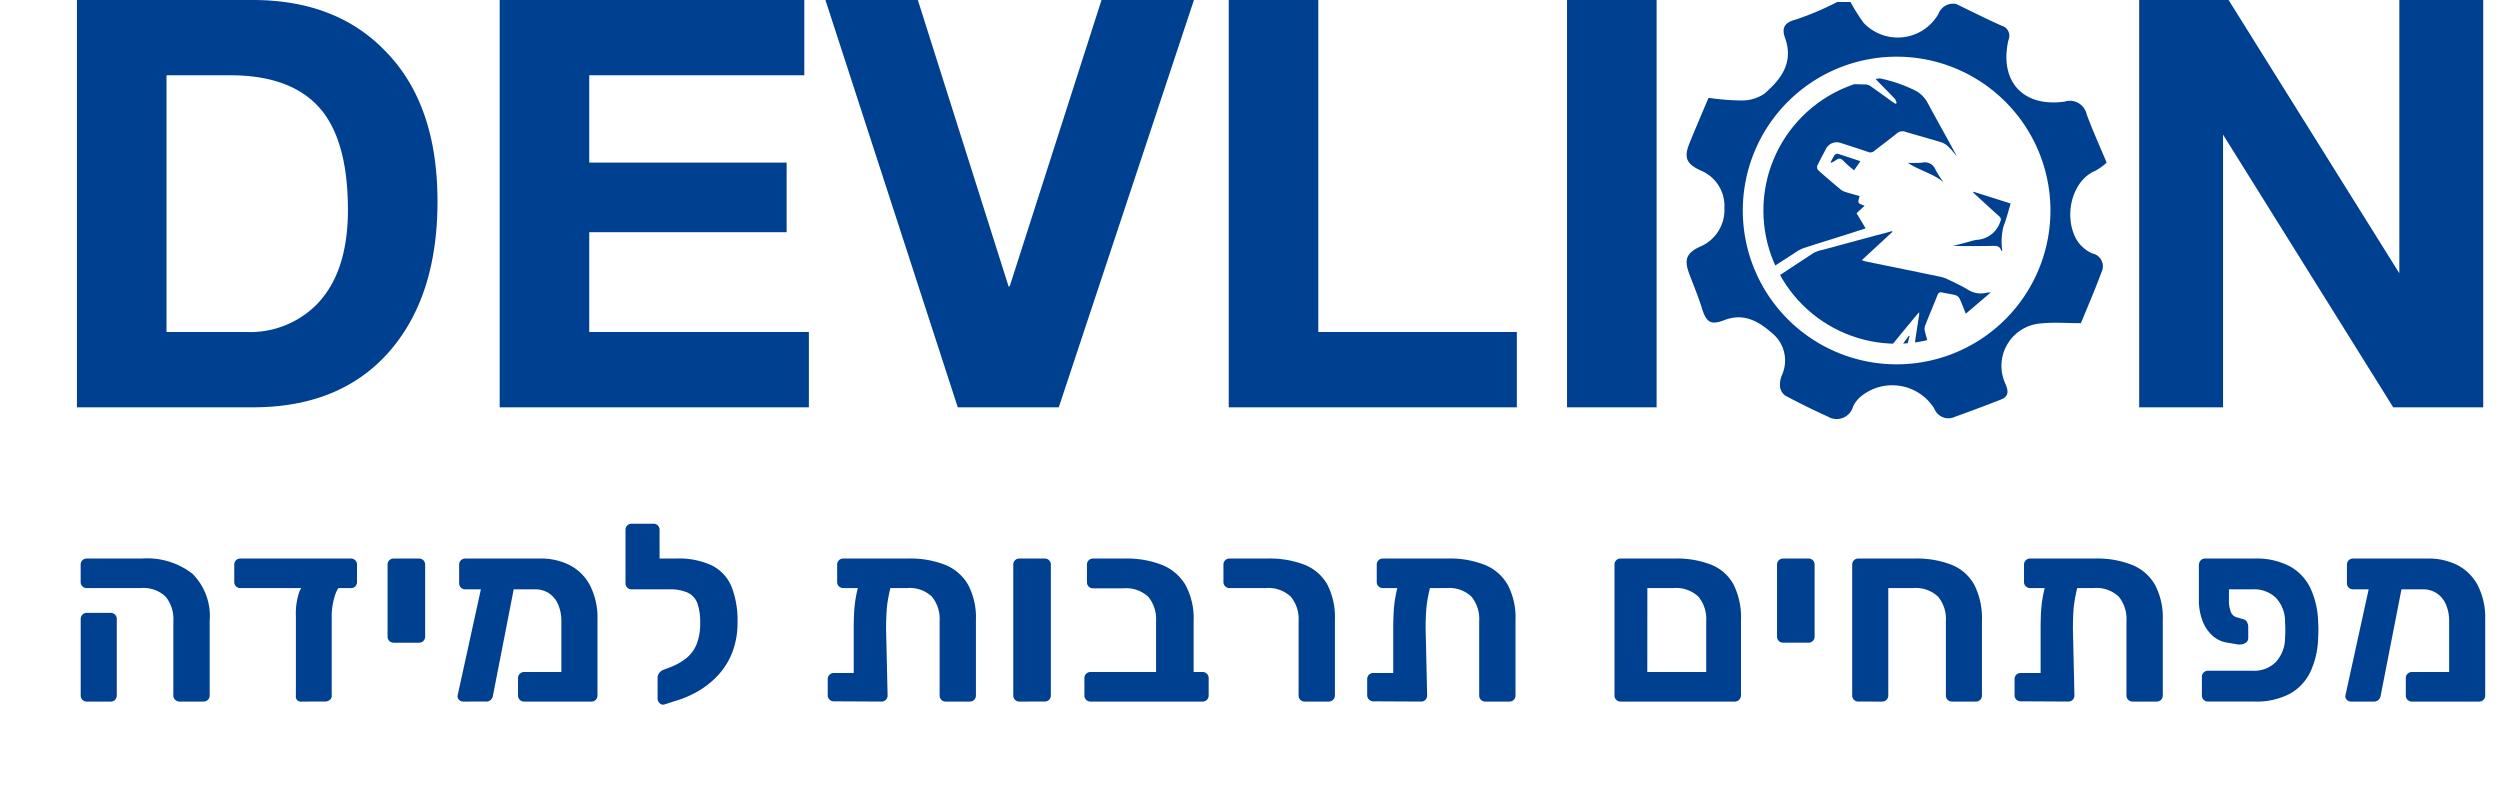
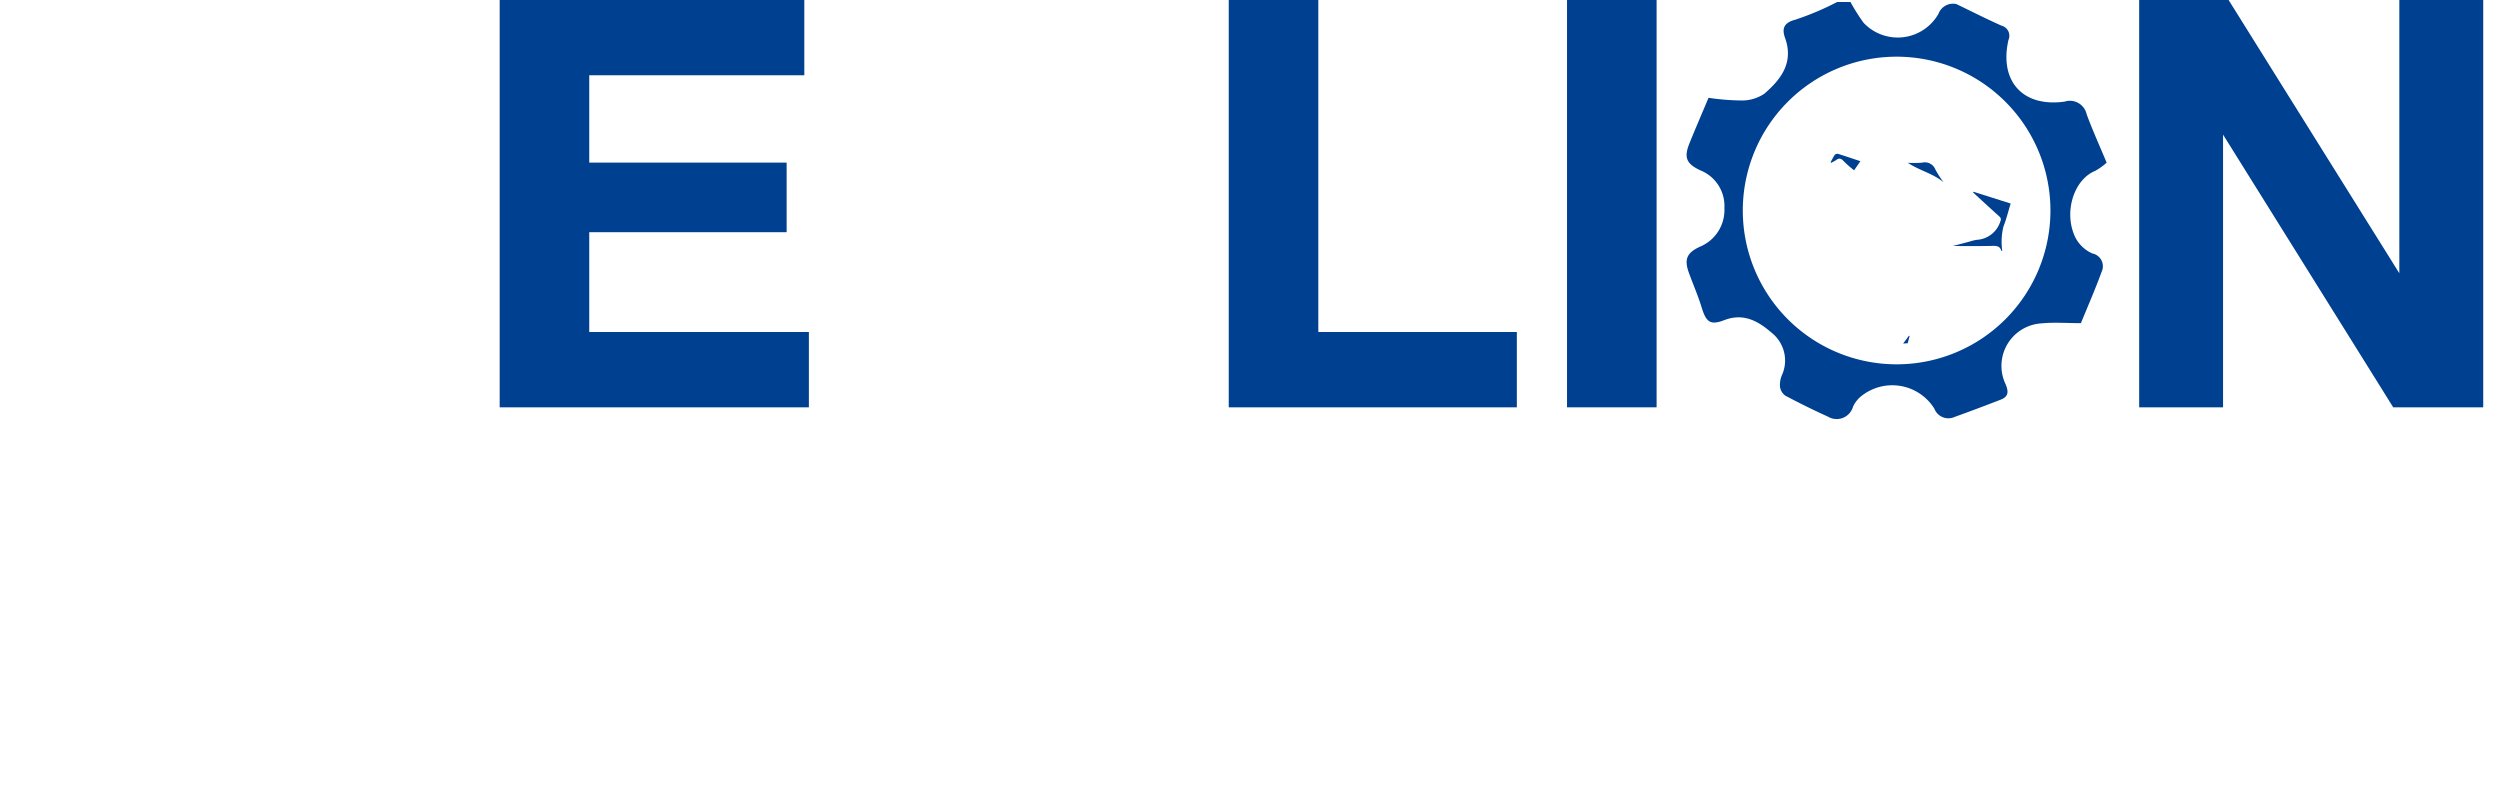
<svg xmlns="http://www.w3.org/2000/svg" width="253.667" height="82.112" viewBox="0 0 253.667 82.112">
  <defs>
    <style>.a{fill:none;}.b{clip-path:url(#a);}.c{fill:#004090;}.d{clip-path:url(#c);}</style>
    <clipPath id="a">
      <rect class="a" width="253.667" height="82.112" />
    </clipPath>
    <clipPath id="c">
      <path class="a" d="M88.189,35.972a13.518,13.518,0,1,0,13.518-13.518A13.517,13.517,0,0,0,88.189,35.972" transform="translate(-88.189 -22.454)" />
    </clipPath>
  </defs>
  <g transform="translate(0 0)">
    <g class="b">
-       <path class="c" d="M-29.4,74.36a.63.63,0,0,1-.445-.178.568.568,0,0,1-.19-.432V66.2a3.577,3.577,0,0,0-.788-2.491,3.255,3.255,0,0,0-2.516-.864h-5.465a.615.615,0,0,1-.458-.178.587.587,0,0,1-.178-.432V60.482a.619.619,0,0,1,.178-.458.615.615,0,0,1,.458-.178h5.592a7.477,7.477,0,0,1,5.121,1.55,6.077,6.077,0,0,1,1.742,4.779v7.549a.624.624,0,0,1-.178.458.619.619,0,0,1-.458.178Zm-9.4,0a.615.615,0,0,1-.458-.178.619.619,0,0,1-.178-.458V65.972a.587.587,0,0,1,.178-.432.615.615,0,0,1,.458-.178h2.415a.589.589,0,0,1,.432.178.592.592,0,0,1,.178.432v7.753a.624.624,0,0,1-.178.458.589.589,0,0,1-.432.178Zm15.581-11.514a.615.615,0,0,1-.458-.178.587.587,0,0,1-.178-.432V60.482a.619.619,0,0,1,.178-.458.615.615,0,0,1,.458-.178h11.209a.589.589,0,0,1,.432.178.624.624,0,0,1,.178.458v1.754a.614.614,0,0,1-.166.432.575.575,0,0,1-.444.178Zm6.177,11.514a.494.494,0,0,1-.559-.559V65.692a6.843,6.843,0,0,1,.342-2.454q.343-.851,1.03-.851h3.686q-.636,0-1.03,1.017a7.018,7.018,0,0,0-.393,2.516V73.8a.473.473,0,0,1-.217.407.8.8,0,0,1-.47.152Zm9.379-5.973a.615.615,0,0,1-.458-.178.619.619,0,0,1-.178-.458v-7.27a.619.619,0,0,1,.178-.458.615.615,0,0,1,.458-.178h2.542a.619.619,0,0,1,.458.178.624.624,0,0,1,.178.458v7.27a.624.624,0,0,1-.178.458.619.619,0,0,1-.458.178ZM-.629,74.36a.572.572,0,0,1-.432-.191.482.482,0,0,1-.127-.444L1.354,62.134a.793.793,0,0,1,.229-.445.53.53,0,0,1,.432-.139l2.059.025a.677.677,0,0,1,.445.241.47.47,0,0,1,.114.471L2.4,73.724a.707.707,0,0,1-.215.444.611.611,0,0,1-.445.191Zm7.32-11.387H-.4a.619.619,0,0,1-.458-.178.592.592,0,0,1-.178-.432V60.482a.624.624,0,0,1,.178-.458A.619.619,0,0,1-.4,59.846H7.225a6.391,6.391,0,0,1,2.962.673,4.837,4.837,0,0,1,2.059,2.059A7.241,7.241,0,0,1,13,66.048v7.676a.619.619,0,0,1-.178.458.584.584,0,0,1-.432.178H5.573a.609.609,0,0,1-.635-.635V71.971a.592.592,0,0,1,.178-.432.619.619,0,0,1,.458-.178H9.335V66.251a4.192,4.192,0,0,0-.342-1.779,2.579,2.579,0,0,0-.94-1.118A2.476,2.476,0,0,0,6.691,62.973Zm13.752,0H16.479a.615.615,0,0,1-.458-.178.587.587,0,0,1-.178-.432V56.948a.609.609,0,0,1,.635-.635H18.69a.589.589,0,0,1,.432.178.624.624,0,0,1,.178.458v2.9h1.169Zm-.686,11.692a.485.485,0,0,1-.458-.152.629.629,0,0,1-.2-.458V71.92a.78.78,0,0,1,.165-.458.921.921,0,0,1,.445-.33l.864-.33a6.244,6.244,0,0,0,1.435-.839,3.491,3.491,0,0,0,1.03-1.373,5.589,5.589,0,0,0,.381-2.237,5.647,5.647,0,0,0-.28-1.957,1.932,1.932,0,0,0-.966-1.081,4.334,4.334,0,0,0-1.906-.342h-.635a.63.63,0,0,1-.445-.178.569.569,0,0,1-.19-.432V60.456a.568.568,0,0,1,.19-.432.63.63,0,0,1,.445-.178h1.347a7.9,7.9,0,0,1,3.647.712A4.208,4.208,0,0,1,26.6,62.7a9.239,9.239,0,0,1,.61,3.6,8.3,8.3,0,0,1-.534,3.076A7.294,7.294,0,0,1,25.222,71.7a8.723,8.723,0,0,1-2.047,1.627,10.648,10.648,0,0,1-2.376,1ZM40.879,61.244H41.9a1.243,1.243,0,0,1,.864.241.492.492,0,0,1,.153.547q-.229.889-.381,1.652a11.678,11.678,0,0,0-.2,1.537q-.05.777-.051,1.767l.153,6.736a.619.619,0,0,1-.178.458.587.587,0,0,1-.432.178l-4.855-.025a.587.587,0,0,1-.432-.178.619.619,0,0,1-.178-.458V72.072a.608.608,0,0,1,.61-.61H39V67.039q0-.889.039-1.678a12.752,12.752,0,0,1,.178-1.589,15.428,15.428,0,0,1,.419-1.74,1.419,1.419,0,0,1,.381-.559A1.289,1.289,0,0,1,40.879,61.244Zm-2.923,1.6a.619.619,0,0,1-.458-.178.587.587,0,0,1-.178-.432V60.482a.609.609,0,0,1,.635-.635h6.583a9.549,9.549,0,0,1,3.787.661,4.708,4.708,0,0,1,2.3,2.033,7.136,7.136,0,0,1,.775,3.533v7.651a.609.609,0,0,1-.635.635H48.352a.619.619,0,0,1-.458-.178.587.587,0,0,1-.178-.432V66.2a3.57,3.57,0,0,0-.788-2.491,3.255,3.255,0,0,0-2.516-.864ZM55.824,74.36a.609.609,0,0,1-.635-.635V60.482a.609.609,0,0,1,.635-.635h2.542a.609.609,0,0,1,.635.635V73.724a.609.609,0,0,1-.635.635Zm7.219,0a.609.609,0,0,1-.635-.635V71.971a.587.587,0,0,1,.178-.432.615.615,0,0,1,.458-.178h6.634V66.2a3.537,3.537,0,0,0-.788-2.466,3.255,3.255,0,0,0-2.516-.864H63.3a.609.609,0,0,1-.635-.635V60.482a.609.609,0,0,1,.635-.635h3.2a9.742,9.742,0,0,1,3.813.661,4.879,4.879,0,0,1,2.364,2.045,7.108,7.108,0,0,1,.813,3.623V71.36h.915a.608.608,0,0,1,.61.61v1.754a.624.624,0,0,1-.178.458.589.589,0,0,1-.432.178Zm21.732,0a.619.619,0,0,1-.458-.178.587.587,0,0,1-.178-.432V66.2a3.535,3.535,0,0,0-.8-2.491,3.3,3.3,0,0,0-2.53-.864H77.125a.607.607,0,0,1-.61-.61V60.482a.619.619,0,0,1,.178-.458.587.587,0,0,1,.432-.178h3.838a9.872,9.872,0,0,1,3.787.635,4.6,4.6,0,0,1,2.3,1.995,7.186,7.186,0,0,1,.775,3.572v7.676a.6.6,0,0,1-.19.458.63.63,0,0,1-.445.178ZM95.629,61.244h1.017a1.243,1.243,0,0,1,.864.241.5.5,0,0,1,.153.547q-.229.889-.381,1.652a11.68,11.68,0,0,0-.2,1.537q-.052.777-.051,1.767l.153,6.736a.624.624,0,0,1-.178.458.589.589,0,0,1-.432.178l-4.855-.025a.584.584,0,0,1-.432-.178A.619.619,0,0,1,91.1,73.7V72.072a.608.608,0,0,1,.61-.61h2.033V67.039q0-.889.039-1.678a12.754,12.754,0,0,1,.178-1.589,15.142,15.142,0,0,1,.419-1.74,1.419,1.419,0,0,1,.381-.559A1.287,1.287,0,0,1,95.629,61.244Zm-2.923,1.6a.615.615,0,0,1-.458-.178.587.587,0,0,1-.178-.432V60.482a.609.609,0,0,1,.635-.635h6.583a9.55,9.55,0,0,1,3.787.661,4.708,4.708,0,0,1,2.3,2.033,7.136,7.136,0,0,1,.775,3.533v7.651a.609.609,0,0,1-.635.635H103.1a.615.615,0,0,1-.458-.178.587.587,0,0,1-.178-.432V66.2a3.577,3.577,0,0,0-.788-2.491,3.255,3.255,0,0,0-2.516-.864ZM116.828,74.36a.609.609,0,0,1-.635-.635V60.482a.609.609,0,0,1,.635-.635h5.465a9.6,9.6,0,0,1,3.736.635,4.468,4.468,0,0,1,2.249,2.008,7.449,7.449,0,0,1,.751,3.584v7.651a.633.633,0,0,1-.178.444.6.6,0,0,1-.458.191Zm2.694-3H125.5V66.2a3.536,3.536,0,0,0-.8-2.491,3.3,3.3,0,0,0-2.528-.864h-2.643Zm13.8-2.974a.609.609,0,0,1-.635-.635v-7.27a.609.609,0,0,1,.635-.635h2.542a.609.609,0,0,1,.635.635v7.27a.609.609,0,0,1-.635.635Zm7.625,5.973a.609.609,0,0,1-.635-.635V60.482a.609.609,0,0,1,.635-.635h5.668a9.783,9.783,0,0,1,3.813.647,4.545,4.545,0,0,1,2.288,2.047,7.565,7.565,0,0,1,.763,3.635v7.549a.624.624,0,0,1-.178.458.589.589,0,0,1-.432.178h-2.44a.607.607,0,0,1-.61-.61V66.2a3.536,3.536,0,0,0-.8-2.491,3.3,3.3,0,0,0-2.528-.864h-2.516V73.724a.624.624,0,0,1-.178.458.589.589,0,0,1-.432.178Zm20.359-13.116h1.017a1.241,1.241,0,0,1,.864.241.492.492,0,0,1,.153.547q-.229.889-.381,1.652a11.91,11.91,0,0,0-.2,1.537q-.05.777-.051,1.767l.153,6.736a.619.619,0,0,1-.178.458.584.584,0,0,1-.432.178l-4.855-.025a.589.589,0,0,1-.432-.178.624.624,0,0,1-.178-.458V72.072a.608.608,0,0,1,.61-.61h2.033V67.039q0-.889.039-1.678a12.757,12.757,0,0,1,.178-1.589,15.431,15.431,0,0,1,.419-1.74,1.447,1.447,0,0,1,.381-.559A1.289,1.289,0,0,1,161.308,61.244Zm-2.923,1.6a.619.619,0,0,1-.458-.178.592.592,0,0,1-.178-.432V60.482a.609.609,0,0,1,.635-.635h6.583a9.545,9.545,0,0,1,3.787.661,4.708,4.708,0,0,1,2.3,2.033,7.136,7.136,0,0,1,.775,3.533v7.651a.609.609,0,0,1-.635.635h-2.415a.619.619,0,0,1-.458-.178.592.592,0,0,1-.178-.432V66.2a3.57,3.57,0,0,0-.788-2.491,3.251,3.251,0,0,0-2.516-.864Zm20.157.127v1.271a3.05,3.05,0,0,0,.191,1.017.871.871,0,0,0,.546.534l.788.229a.591.591,0,0,1,.318.292,1.048,1.048,0,0,1,.114.5V67.9a.577.577,0,0,1-.317.534,1.212,1.212,0,0,1-.75.127l-1.042-.178A2.89,2.89,0,0,1,176.9,67.7a3.844,3.844,0,0,1-1.03-1.5,5.868,5.868,0,0,1-.381-2.211V60.482a.751.751,0,0,1,.191-.458.575.575,0,0,1,.444-.178h4.982a7.3,7.3,0,0,1,3.609.788,5.013,5.013,0,0,1,2.1,2.237,8.608,8.608,0,0,1,.775,3.431c.017.254.025.52.025.8s-.008.547-.025.8a8.644,8.644,0,0,1-.775,3.418,5,5,0,0,1-2.1,2.25,7.3,7.3,0,0,1-3.609.788h-4.677a.609.609,0,0,1-.635-.635V71.843a.592.592,0,0,1,.178-.432.619.619,0,0,1,.458-.178h4.55a3.1,3.1,0,0,0,2.313-.878,3.637,3.637,0,0,0,.94-2.478c.017-.254.025-.512.025-.776s-.008-.52-.025-.775a3.5,3.5,0,0,0-.927-2.491,3.169,3.169,0,0,0-2.326-.864ZM190.92,74.36a.57.57,0,0,1-.432-.191.479.479,0,0,1-.127-.444L192.9,62.134a.777.777,0,0,1,.229-.445.529.529,0,0,1,.432-.139l2.059.025a.677.677,0,0,1,.445.241.47.47,0,0,1,.114.471l-2.237,11.438a.714.714,0,0,1-.215.444.611.611,0,0,1-.445.191Zm7.32-11.387h-7.092a.619.619,0,0,1-.458-.178.587.587,0,0,1-.178-.432V60.482a.609.609,0,0,1,.635-.635h7.625a6.4,6.4,0,0,1,2.962.673,4.837,4.837,0,0,1,2.059,2.059,7.241,7.241,0,0,1,.749,3.47v7.676a.619.619,0,0,1-.178.458.586.586,0,0,1-.432.178h-6.812a.609.609,0,0,1-.635-.635V71.971a.587.587,0,0,1,.178-.432.619.619,0,0,1,.458-.178h3.762V66.251a4.192,4.192,0,0,0-.342-1.779,2.579,2.579,0,0,0-.94-1.118A2.476,2.476,0,0,0,198.24,62.973Z" transform="translate(47.624 -3.174)" />
-       <path class="c" d="M-30.633,24.232V50.28h8.1A9.523,9.523,0,0,0-15.41,47.5q3.183-3.243,3.184-9.609,0-6.656-2.547-9.956-2.9-3.7-9.377-3.706Zm-9.089,33.69V16.592h17.829q8.392,0,13.373,5.093,5.382,5.384,5.382,15.34,0,9.377-4.63,14.934-4.981,5.964-14.124,5.963Z" transform="translate(47.529 -16.592)" />
-     </g>
+       </g>
  </g>
  <path class="c" d="M-7.66,16.592v41.33H23.714v-7.64H1.429V40.152H21.457V33.089H1.429V24.232H23.251v-7.64Z" transform="translate(58.36 -16.592)" />
-   <path class="c" d="M45.063,16.592,35.744,45.65h-.115L26.424,16.592H17.047l13.43,41.33H40.723l13.718-41.33Z" transform="translate(66.706 -16.592)" />
  <path class="c" d="M47.638,16.592v41.33H76.87v-7.64H56.726V16.592Z" transform="translate(77.039 -16.592)" />
  <rect class="c" width="9.088" height="41.33" transform="translate(159.002 0)" />
  <g transform="translate(0 0)">
    <g class="b">
      <path class="c" d="M103.675,53.508A15.608,15.608,0,1,1,119.283,37.9a15.609,15.609,0,0,1-15.608,15.608m19.881-11.24a3.572,3.572,0,0,1-1.7-1.545c-1.278-2.487-.27-5.93,1.972-6.847a5.982,5.982,0,0,0,1.157-.832c-.712-1.706-1.431-3.286-2.029-4.911a1.74,1.74,0,0,0-2.23-1.282c-4.246.6-6.664-2.082-5.7-6.265a1.052,1.052,0,0,0-.7-1.438c-1.549-.688-3.061-1.458-4.589-2.194a1.574,1.574,0,0,0-1.813.985,4.756,4.756,0,0,1-7.6.915,19.049,19.049,0,0,1-1.331-2.111H97.648a29.151,29.151,0,0,1-4.261,1.8c-1.22.313-1.344.979-1.037,1.83.907,2.514-.4,4.215-2.1,5.68a4.068,4.068,0,0,1-2.341.684,24.7,24.7,0,0,1-3.319-.27c-.672,1.6-1.326,3.106-1.941,4.631-.575,1.427-.308,2.07,1.13,2.736A3.884,3.884,0,0,1,86.2,37.647a4.029,4.029,0,0,1-2.487,3.929c-1.34.623-1.613,1.284-1.109,2.665.427,1.169.927,2.316,1.29,3.5.454,1.486.88,1.829,2.284,1.287,1.925-.741,3.4.054,4.763,1.233a3.6,3.6,0,0,1,1.1,4.338,2.5,2.5,0,0,0-.2,1.172,1.342,1.342,0,0,0,.534.912q2.127,1.134,4.326,2.13A1.725,1.725,0,0,0,99.254,57.8a3,3,0,0,1,.7-.953A5.032,5.032,0,0,1,107.5,58a1.531,1.531,0,0,0,2.084.837c1.555-.557,3.1-1.146,4.638-1.738.824-.316.827-.827.5-1.595a4.321,4.321,0,0,1,3.652-6.151c1.275-.128,2.574-.021,4-.021.67-1.641,1.437-3.391,2.092-5.183a1.326,1.326,0,0,0-.91-1.886" transform="translate(88.769 -16.541)" />
    </g>
  </g>
  <path class="c" d="M143.087,16.592V44.319L125.763,16.592h-9.072v41.33h8.51V30.252l17.267,27.67H151.6V16.592Z" transform="translate(100.365 -16.592)" />
  <g transform="translate(178.926 7.842)">
    <g class="d">
-       <path class="c" d="M87.352,34.771l-4.669-2.682,9.189-4.28c0-.033-.005-.068-.007-.1l-6.67-1.529,0-.083L94.5,24.462l.008-.1-2.316-1.327.02-.071c.119,0,.239,0,.36,0q4.455.106,8.911.218a.989.989,0,0,1,.5.161c.728.506,1.442,1.031,2.162,1.549.123.088.249.17.375.254l.131-.07a1.335,1.335,0,0,0-.182-.433c-.569-.6-1.159-1.192-1.739-1.785-.095-.1-.183-.2-.361-.4a14.858,14.858,0,0,1,4.245,1.379,3.025,3.025,0,0,1,1.171,1.2c.979,1.821,2,3.619,2.983,5.454-.282-.329-.543-.68-.854-.979a1.9,1.9,0,0,0-.717-.456c-1.211-.373-2.435-.7-3.647-1.064a.85.85,0,0,0-.883.159c-.741.6-1.518,1.165-2.268,1.761a.6.6,0,0,1-.652.116c-.9-.313-1.818-.6-2.726-.895a1.238,1.238,0,0,0-1.568.627c-.29.562-.6,1.114-.867,1.687a.491.491,0,0,0,.11.445c.742.664,1.5,1.308,2.268,1.946a1.508,1.508,0,0,0,.514.262c.492.155.991.285,1.409.4-.044.254-.174.514-.095.67s.363.206.6.322l-.811.756.92,1.536c-.686.221-1.336.433-1.989.641-1.449.458-2.9.9-4.344,1.377a3.688,3.688,0,0,0-.812.441Q89.6,43.316,84.854,46.4a.3.3,0,0,1-.235.054l5.581-7.08c-.019-.023-.036-.045-.055-.07L79.492,42.352c.132-.218.209-.359.3-.491.784-1.153,1.561-2.309,2.361-3.45a2.382,2.382,0,0,1,.622-.609c1.381-.923,2.773-1.827,4.162-2.74.127-.083.249-.174.416-.292" transform="translate(-91.127 -22.454)" />
-       <path class="c" d="M103.681,34.191l-3.112,2.879c.186.059.308.108.433.135,2.508.515,5.018,1.023,7.525,1.546a3.637,3.637,0,0,1,.831.294c.658.317,1.328.622,1.951,1a2.412,2.412,0,0,0,1.924.326,3.015,3.015,0,0,1,.421-.025l-2.531,2.157c-.225-.557-.405-1.06-.633-1.54a.718.718,0,0,0-.412-.341c-.447-.12-.911-.173-1.363-.276-.265-.062-.372.039-.466.274-.415,1.046-.858,2.08-1.267,3.126a.986.986,0,0,0-.005.567c.506,1.912,1.025,3.819,1.54,5.727a1.5,1.5,0,0,1,.068.558,2.733,2.733,0,0,1-.206-.226c-.8-1.085-1.592-2.177-2.4-3.252-.3-.4-.123-.817-.076-1.212.135-1.116.324-2.223.49-3.334a2,2,0,0,0,0-.223c-.147.162-.246.264-.336.373q-2.783,3.385-5.572,6.765a.819.819,0,0,1-.514.282q-6.407.4-12.816.768a.19.19,0,0,1-.163-.067q4.928-1.437,9.854-2.876c-.005-.036-.012-.074-.019-.111l-15.71,1.5-.02-.04,12.948-6.092c-.816-.243-1.4-.713-2.266-.427-2.653.882-5.334,1.68-8,2.511a16.812,16.812,0,0,1-1.873.5c.456-.31.911-.625,1.371-.928q6.185-4.086,12.377-8.157a3.242,3.242,0,0,1,.94-.329q3.52-.959,7.041-1.9l.051.071" transform="translate(-90.585 -18.513)" />
      <path class="c" d="M104.646,31.133l3.782,1.2c-.239.779-.436,1.583-.737,2.344a6.664,6.664,0,0,0-.118,2.46c-.044,0-.09,0-.092-.011-.165-.55-.578-.5-1.035-.494-1.373.029-2.746.011-3.894.011l1.66-.437a4.993,4.993,0,0,1,.777-.191,2.661,2.661,0,0,0,2.375-1.818c.107-.26.094-.392-.1-.57-.8-.713-1.581-1.439-2.369-2.161-.1-.09-.191-.182-.286-.273.013-.019.028-.039.043-.058" transform="translate(-83.338 -19.522)" />
      <path class="c" d="M100.263,42.086c-.249.962-.492,1.926-.753,2.886a.728.728,0,0,1-.245.373c-.938.669-1.886,1.323-2.9,1.921l3.83-5.212.072.032" transform="translate(-85.429 -15.833)" />
      <path class="c" d="M102.766,30.918c-1.076-.894-2.449-1.187-3.621-1.969a11.581,11.581,0,0,0,1.43-.012,1.152,1.152,0,0,1,1.373.709,10.223,10.223,0,0,0,.819,1.272" transform="translate(-84.488 -20.271)" />
      <path class="c" d="M93.288,29.121a7.68,7.68,0,0,1,.42-.756.378.378,0,0,1,.336-.1c.748.231,1.488.487,2.266.746l-.641.922A11.187,11.187,0,0,1,94.61,29c-.264-.288-.471-.332-.773-.1a3.689,3.689,0,0,1-.495.274l-.054-.058" transform="translate(-86.467 -20.495)" />
    </g>
  </g>
</svg>